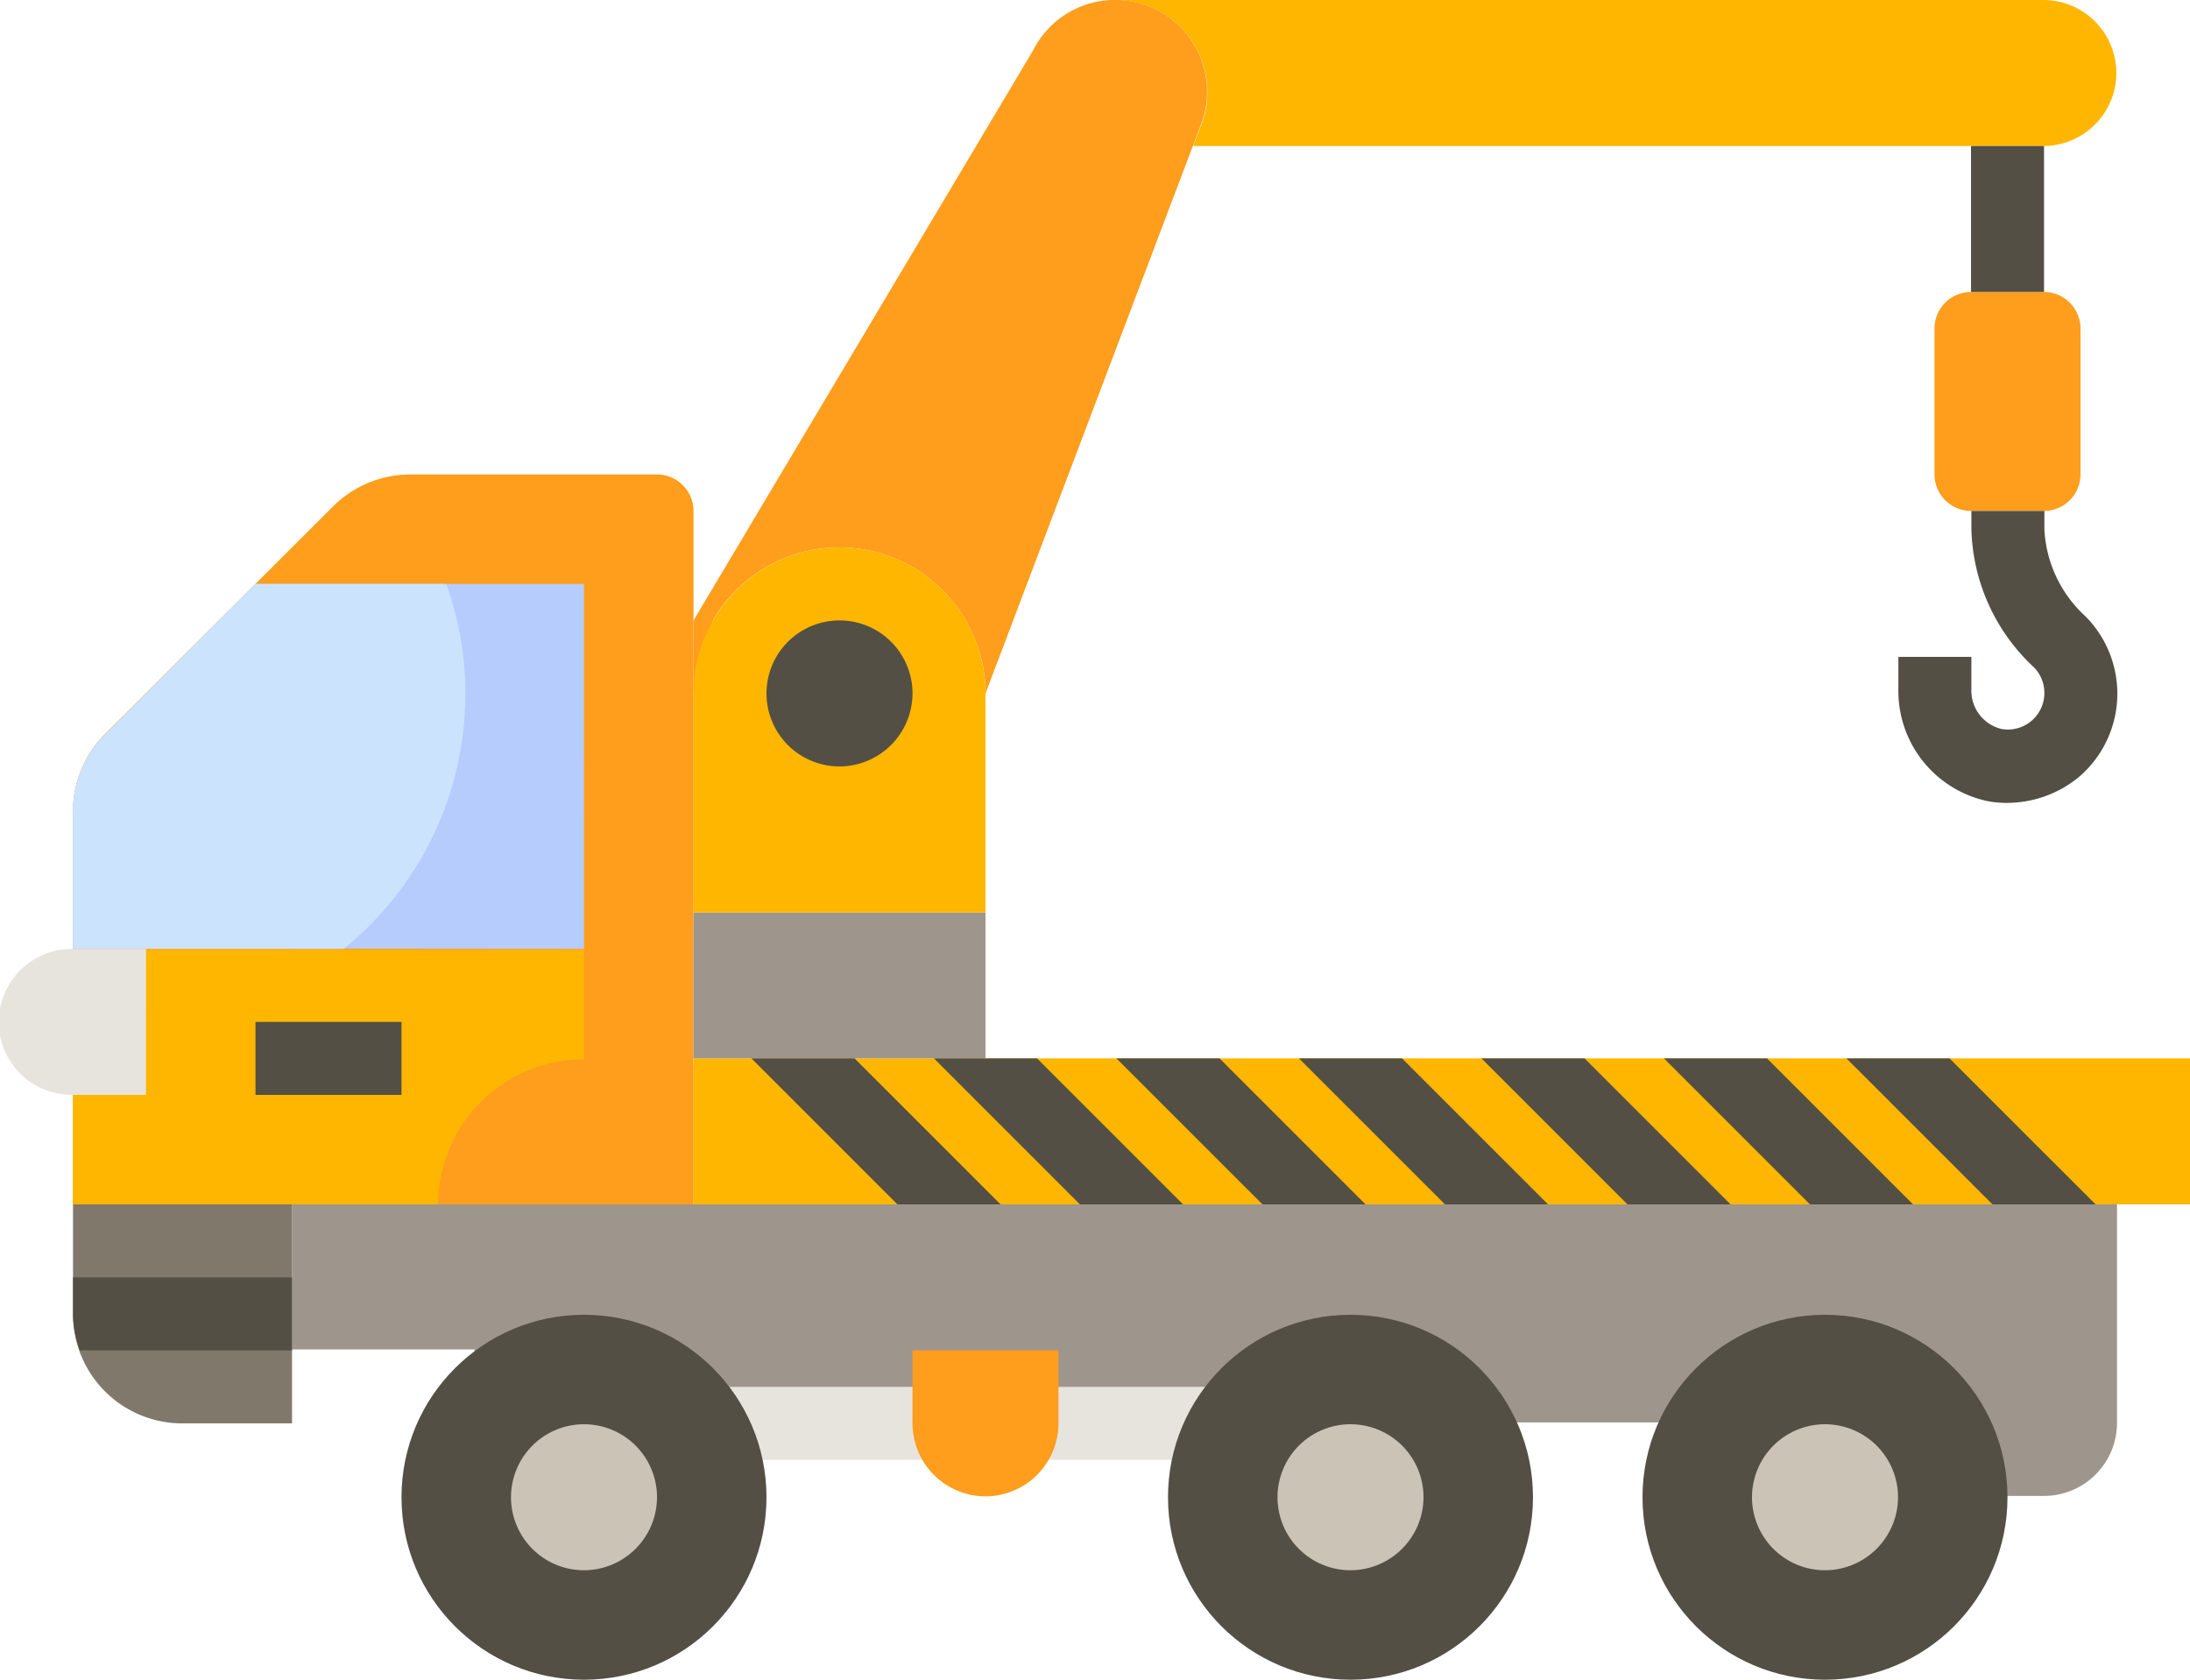
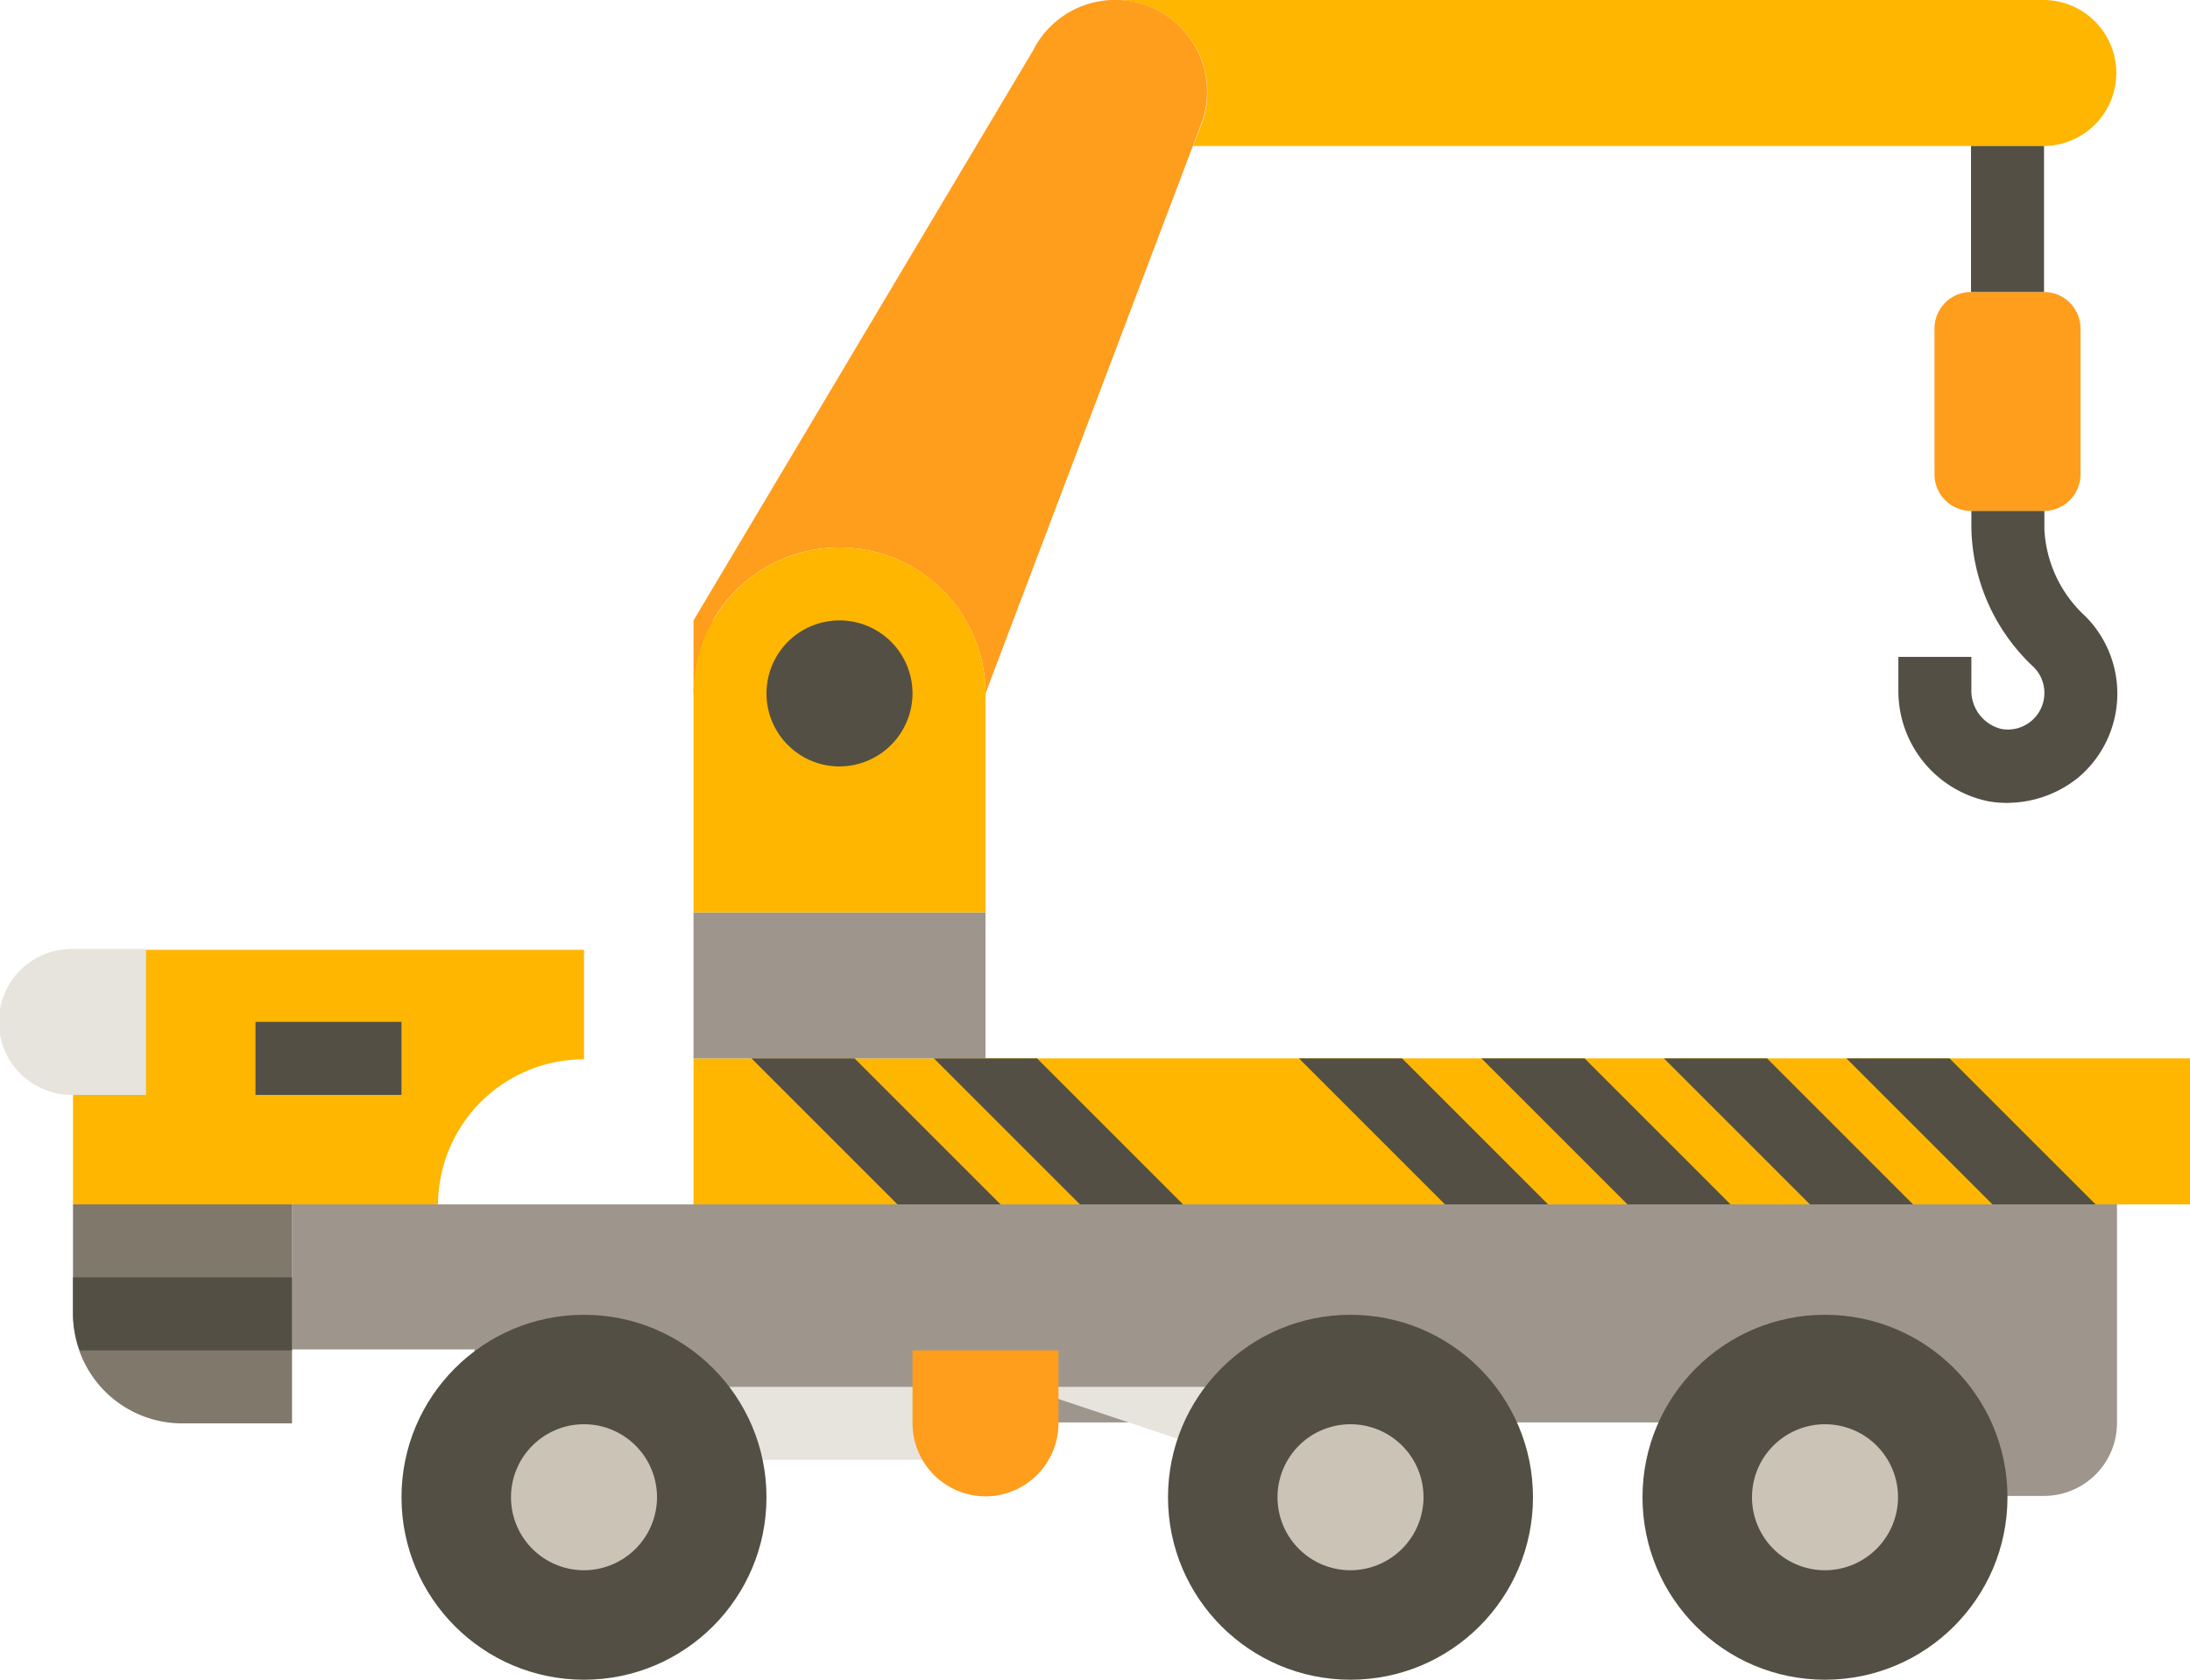
<svg xmlns="http://www.w3.org/2000/svg" id="crane-truck" class="CategoryIcon" data-name="028-crane truck" width="117.497" height="90.13" viewBox="0 0 117.497 90.13">
  <path id="Tracé_435" data-name="Tracé 435" d="M264.661,79.833l.539-1.4A4.948,4.948,0,0,0,260.5,72h49.839a3.917,3.917,0,0,1,0,7.833Z" transform="translate(-200.65 -72)" fill="#ffb600" />
  <path id="Tracé_436" data-name="Tracé 436" d="M183.666,109.208l11.652-30.77a4.933,4.933,0,0,0-9.106-3.721L168,105.291v3.917l1.053-3.941a7.84,7.84,0,0,1,14.614,3.941Z" transform="translate(-130.792 -72)" fill="#ff9d1d" />
  <path id="Tracé_437" data-name="Tracé 437" d="M177.915,336v11.725a3.918,3.918,0,0,1-3.868,3.917l-19.632.025V347.7H89.791v-3.917H80V336Z" transform="translate(-64.334 -271.376)" fill="#9e968d" />
-   <path id="Tracé_438" data-name="Tracé 438" d="M32,201.507V194.09a5.871,5.871,0,0,1,1.714-4.161l12.239-12.215A5.87,5.87,0,0,1,50.114,176H63.333a1.964,1.964,0,0,1,1.958,1.958v37.208H32V209.34" transform="translate(-28.083 -150.542)" fill="#ff9d1d" />
  <path id="Tracé_439" data-name="Tracé 439" d="M51.583,293.908a7.825,7.825,0,0,1,7.833-7.833V280.2H32v13.659H51.583Z" transform="translate(-28.083 -229.235)" fill="#ffb600" />
-   <path id="Tracé_440" data-name="Tracé 440" d="M32,219.558l27.416.024V200H41.791l-8.078,8.078A5.87,5.87,0,0,0,32,212.239Z" transform="translate(-28.083 -168.667)" fill="#b6ccfc" />
  <path id="Tracé_441" data-name="Tracé 441" d="M23.833,287.833H19.917a3.917,3.917,0,1,1,0-7.833h3.917Z" transform="translate(-16 -229.084)" fill="#e7e4dd" />
  <path id="Tracé_442" data-name="Tracé 442" d="M43.75,347.75H37.875A5.861,5.861,0,0,1,32,341.875V336H43.75Z" transform="translate(-28.083 -271.376)" fill="#7f786b" />
  <path id="Tracé_443" data-name="Tracé 443" d="M168,304h80.29v7.833H168Z" transform="translate(-130.792 -247.21)" fill="#ffb600" />
  <circle id="Ellipse_27" data-name="Ellipse 27" cx="9.791" cy="9.791" r="9.791" transform="translate(88.123 70.547)" fill="#534f44" />
  <g id="Groupe_196" data-name="Groupe 196" transform="translate(93.998 76.422)">
    <path id="Tracé_444" data-name="Tracé 444" d="M403.917,392.033a3.917,3.917,0,1,1,3.917-3.917A3.928,3.928,0,0,1,403.917,392.033Z" transform="translate(-400 -384.2)" fill="#cbc3b6" />
  </g>
  <g id="Groupe_197" data-name="Groupe 197" transform="translate(37.208 74.415)">
    <path id="Tracé_445" data-name="Tracé 445" d="M168,376h13.708v3.917H168Z" transform="translate(-168 -376)" fill="#e7e4dd" />
  </g>
  <g id="Groupe_198" data-name="Groupe 198" transform="translate(13.708 54.832)">
    <path id="Tracé_446" data-name="Tracé 446" d="M72,296h7.833v3.917H72Z" transform="translate(-72 -296)" fill="#534f44" />
  </g>
  <path id="Tracé_447" data-name="Tracé 447" d="M32,353.958a5.794,5.794,0,0,0,.367,1.958H43.75V352H32Z" transform="translate(-28.083 -283.46)" fill="#534f44" />
  <g id="Groupe_199" data-name="Groupe 199" transform="translate(54.832 74.415)">
-     <path id="Tracé_448" data-name="Tracé 448" d="M240,376h11.75v3.917H240Z" transform="translate(-240 -376)" fill="#e7e4dd" />
+     <path id="Tracé_448" data-name="Tracé 448" d="M240,376h11.75v3.917Z" transform="translate(-240 -376)" fill="#e7e4dd" />
  </g>
  <path id="Tracé_449" data-name="Tracé 449" d="M168,272h15.666v7.833H168Z" transform="translate(-130.792 -223.043)" fill="#9e968d" />
  <path id="Tracé_450" data-name="Tracé 450" d="M168,211.583v-11.75a7.833,7.833,0,1,1,15.666,0v11.75" transform="translate(-130.792 -162.626)" fill="#ffb600" />
  <g id="Groupe_200" data-name="Groupe 200" transform="translate(41.124 33.291)">
    <path id="Tracé_451" data-name="Tracé 451" d="M187.917,215.833a3.917,3.917,0,1,1,3.917-3.917A3.928,3.928,0,0,1,187.917,215.833Z" transform="translate(-184 -208)" fill="#534f44" />
  </g>
  <path id="Tracé_452" data-name="Tracé 452" d="M445.875,147.75h-3.917A1.964,1.964,0,0,1,440,145.791v-7.833A1.964,1.964,0,0,1,441.958,136h3.917a1.964,1.964,0,0,1,1.958,1.958v7.833A1.964,1.964,0,0,1,445.875,147.75Z" transform="translate(-336.211 -120.334)" fill="#ff9d1d" />
  <g id="Groupe_201" data-name="Groupe 201" transform="translate(105.748 7.833)">
    <path id="Tracé_453" data-name="Tracé 453" d="M448,104h3.917v7.833H448Z" transform="translate(-448 -104)" fill="#534f44" />
  </g>
  <g id="Groupe_202" data-name="Groupe 202" transform="translate(101.856 27.416)">
    <path id="Tracé_454" data-name="Tracé 454" d="M437.95,199.666a6.27,6.27,0,0,1-.955-.073,6.041,6.041,0,0,1-4.9-6v-1.762h3.917v1.738a2.111,2.111,0,0,0,1.616,2.13,1.959,1.959,0,0,0,2.3-1.934,1.946,1.946,0,0,0-.587-1.4,10.464,10.464,0,0,1-3.329-7.417V184h3.917v1a6.774,6.774,0,0,0,2.2,4.651,5.885,5.885,0,0,1-.367,8.641,6.083,6.083,0,0,1-3.819,1.371Z" transform="translate(-432.1 -184)" fill="#534f44" />
  </g>
  <g id="Groupe_203" data-name="Groupe 203" transform="translate(40.316 56.79)">
    <path id="Tracé_455" data-name="Tracé 455" d="M188.533,311.833h5.532L186.232,304H180.7Z" transform="translate(-180.7 -304)" fill="#534f44" />
    <path id="Tracé_456" data-name="Tracé 456" d="M228.533,311.833h5.532L226.232,304H220.7Z" transform="translate(-210.909 -304)" fill="#534f44" />
-     <path id="Tracé_457" data-name="Tracé 457" d="M268.533,311.833h5.532L266.232,304H260.7Z" transform="translate(-241.117 -304)" fill="#534f44" />
    <path id="Tracé_458" data-name="Tracé 458" d="M308.533,311.833h5.532L306.232,304H300.7Z" transform="translate(-271.326 -304)" fill="#534f44" />
    <path id="Tracé_459" data-name="Tracé 459" d="M348.533,311.833h5.532L346.232,304H340.7Z" transform="translate(-301.534 -304)" fill="#534f44" />
    <path id="Tracé_460" data-name="Tracé 460" d="M388.533,311.833h5.532L386.232,304H380.7Z" transform="translate(-331.743 -304)" fill="#534f44" />
    <path id="Tracé_461" data-name="Tracé 461" d="M428.533,311.833h5.532L426.232,304H420.7Z" transform="translate(-361.951 -304)" fill="#534f44" />
  </g>
  <path id="Tracé_462" data-name="Tracé 462" d="M219.917,375.833A3.928,3.928,0,0,1,216,371.917V368h7.833v3.917A3.928,3.928,0,0,1,219.917,375.833Z" transform="translate(-167.043 -295.543)" fill="#ff9d1d" />
  <circle id="Ellipse_28" data-name="Ellipse 28" cx="9.791" cy="9.791" r="9.791" transform="translate(21.541 70.547)" fill="#534f44" />
  <circle id="Ellipse_29" data-name="Ellipse 29" cx="9.791" cy="9.791" r="9.791" transform="translate(62.665 70.547)" fill="#534f44" />
  <g id="Groupe_204" data-name="Groupe 204" transform="translate(27.416 76.422)">
    <path id="Tracé_463" data-name="Tracé 463" d="M131.917,392.033a3.917,3.917,0,1,1,3.917-3.917A3.928,3.928,0,0,1,131.917,392.033Z" transform="translate(-128 -384.2)" fill="#cbc3b6" />
  </g>
  <g id="Groupe_205" data-name="Groupe 205" transform="translate(68.54 76.422)">
    <path id="Tracé_464" data-name="Tracé 464" d="M299.917,392.033a3.917,3.917,0,1,1,3.917-3.917A3.928,3.928,0,0,1,299.917,392.033Z" transform="translate(-296 -384.2)" fill="#cbc3b6" />
  </g>
-   <path id="Tracé_465" data-name="Tracé 465" d="M33.714,208.078A5.87,5.87,0,0,0,32,212.239v7.344H46.516a17.6,17.6,0,0,0,6.536-13.708A17.335,17.335,0,0,0,52.024,200H41.791Z" transform="translate(-28.083 -168.667)" fill="#cce3fe" />
</svg>